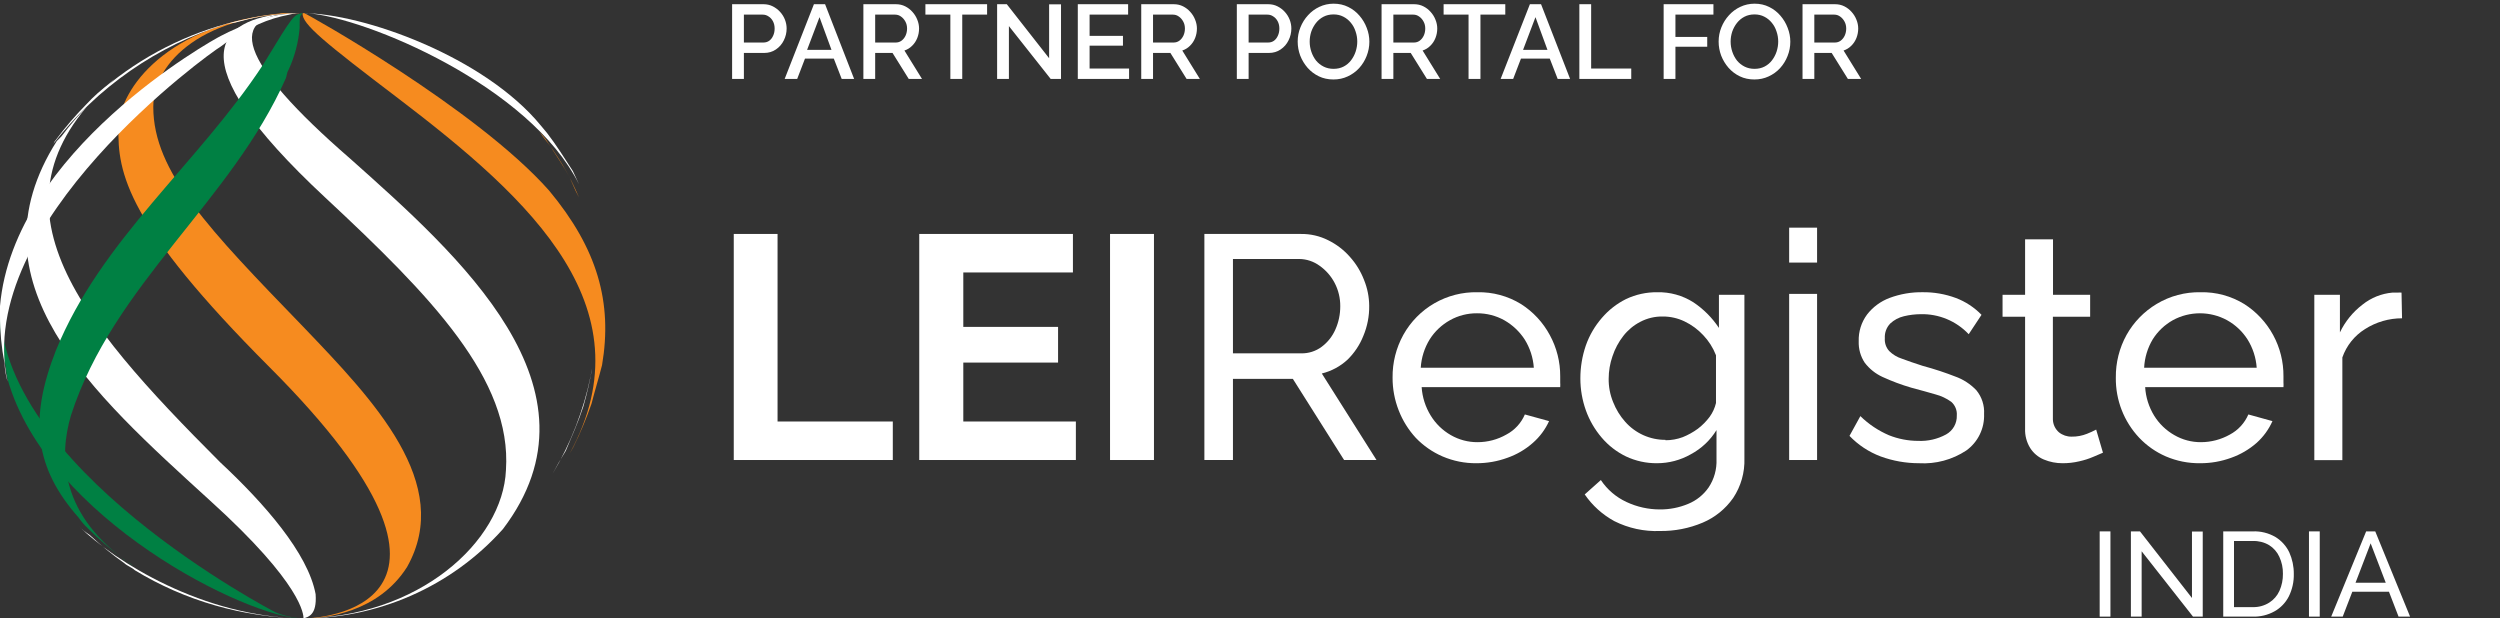
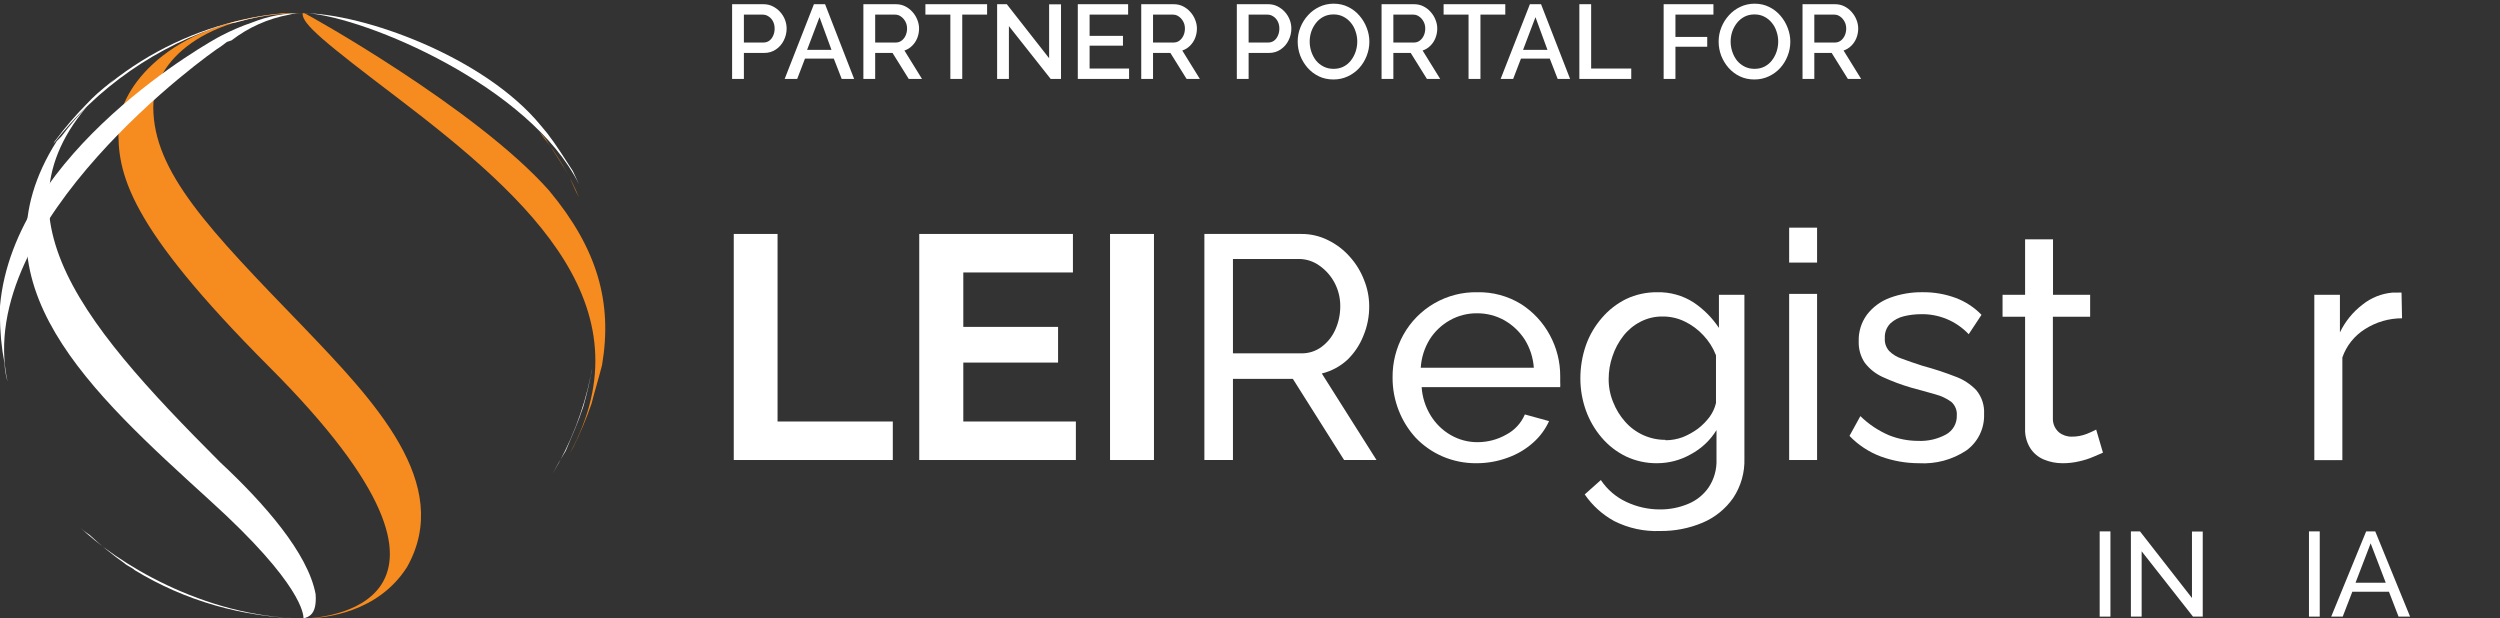
<svg xmlns="http://www.w3.org/2000/svg" width="190" height="47" viewBox="0 0 190 47" fill="none">
  <rect x="0" y="0" width="190" height="47" fill="#333333" stroke="none" />
  <path d="M55.64 6V0.32H58.024C58.28 0.32 58.515 0.373 58.728 0.48C58.941 0.587 59.128 0.728 59.288 0.904C59.448 1.08 59.571 1.277 59.656 1.496C59.741 1.715 59.784 1.939 59.784 2.168C59.784 2.483 59.712 2.784 59.568 3.072C59.429 3.355 59.229 3.584 58.968 3.76C58.712 3.936 58.413 4.024 58.072 4.024H56.536V6H55.64ZM56.536 3.232H58.016C58.187 3.232 58.336 3.187 58.464 3.096C58.592 3 58.691 2.872 58.76 2.712C58.835 2.552 58.872 2.371 58.872 2.168C58.872 1.96 58.829 1.776 58.744 1.616C58.659 1.456 58.547 1.333 58.408 1.248C58.275 1.157 58.128 1.112 57.968 1.112H56.536V3.232ZM61.858 0.32H62.706L64.914 6H63.97L63.37 4.456H61.178L60.586 6H59.634L61.858 0.32ZM63.194 3.792L62.282 1.304L61.338 3.792H63.194ZM65.617 6V0.32H68.089C68.345 0.32 68.579 0.373 68.793 0.48C69.006 0.587 69.19 0.728 69.345 0.904C69.505 1.08 69.627 1.277 69.713 1.496C69.803 1.715 69.849 1.939 69.849 2.168C69.849 2.419 69.803 2.659 69.713 2.888C69.622 3.117 69.491 3.315 69.321 3.48C69.155 3.645 68.961 3.765 68.737 3.84L70.073 6H69.065L67.833 4.024H66.513V6H65.617ZM66.513 3.232H68.081C68.246 3.232 68.393 3.184 68.521 3.088C68.649 2.992 68.75 2.864 68.825 2.704C68.899 2.539 68.937 2.36 68.937 2.168C68.937 1.971 68.894 1.795 68.809 1.64C68.723 1.48 68.611 1.352 68.473 1.256C68.339 1.16 68.193 1.112 68.033 1.112H66.513V3.232ZM75.019 1.112H73.131V6H72.227V1.112H70.331V0.32H75.019V1.112ZM76.677 1.984V6H75.781V0.32H76.517L79.733 4.424V0.328H80.637V6H79.853L76.677 1.984ZM85.809 5.208V6H81.913V0.32H85.737V1.112H82.809V2.728H85.345V3.472H82.809V5.208H85.809ZM86.734 6V0.32H89.206C89.462 0.32 89.696 0.373 89.91 0.48C90.123 0.587 90.307 0.728 90.462 0.904C90.622 1.08 90.744 1.277 90.83 1.496C90.92 1.715 90.966 1.939 90.966 2.168C90.966 2.419 90.92 2.659 90.83 2.888C90.739 3.117 90.608 3.315 90.438 3.48C90.272 3.645 90.078 3.765 89.854 3.84L91.19 6H90.182L88.95 4.024H87.63V6H86.734ZM87.63 3.232H89.198C89.363 3.232 89.51 3.184 89.638 3.088C89.766 2.992 89.867 2.864 89.942 2.704C90.016 2.539 90.054 2.36 90.054 2.168C90.054 1.971 90.011 1.795 89.926 1.64C89.84 1.48 89.728 1.352 89.59 1.256C89.456 1.16 89.31 1.112 89.15 1.112H87.63V3.232ZM93.999 6V0.32H96.383C96.639 0.32 96.874 0.373 97.087 0.48C97.301 0.587 97.487 0.728 97.647 0.904C97.807 1.08 97.93 1.277 98.015 1.496C98.101 1.715 98.143 1.939 98.143 2.168C98.143 2.483 98.071 2.784 97.927 3.072C97.789 3.355 97.589 3.584 97.327 3.76C97.071 3.936 96.773 4.024 96.431 4.024H94.895V6H93.999ZM94.895 3.232H96.375C96.546 3.232 96.695 3.187 96.823 3.096C96.951 3 97.05 2.872 97.119 2.712C97.194 2.552 97.231 2.371 97.231 2.168C97.231 1.96 97.189 1.776 97.103 1.616C97.018 1.456 96.906 1.333 96.767 1.248C96.634 1.157 96.487 1.112 96.327 1.112H94.895V3.232ZM101.344 6.04C100.933 6.04 100.562 5.96 100.232 5.8C99.901 5.64 99.616 5.424 99.376 5.152C99.136 4.875 98.949 4.565 98.816 4.224C98.688 3.877 98.624 3.523 98.624 3.16C98.624 2.781 98.693 2.421 98.832 2.08C98.97 1.733 99.162 1.427 99.408 1.16C99.653 0.888 99.941 0.675 100.272 0.52C100.608 0.36 100.97 0.28 101.36 0.28C101.765 0.28 102.133 0.363 102.464 0.528C102.8 0.693 103.085 0.915 103.32 1.192C103.56 1.469 103.744 1.779 103.872 2.12C104.005 2.461 104.072 2.811 104.072 3.168C104.072 3.547 104.002 3.909 103.864 4.256C103.73 4.597 103.541 4.904 103.296 5.176C103.05 5.443 102.76 5.653 102.424 5.808C102.093 5.963 101.733 6.04 101.344 6.04ZM99.536 3.16C99.536 3.427 99.578 3.685 99.664 3.936C99.749 4.187 99.869 4.411 100.024 4.608C100.184 4.8 100.376 4.952 100.6 5.064C100.824 5.176 101.074 5.232 101.352 5.232C101.64 5.232 101.896 5.173 102.12 5.056C102.344 4.939 102.53 4.781 102.68 4.584C102.834 4.381 102.952 4.157 103.032 3.912C103.112 3.661 103.152 3.411 103.152 3.16C103.152 2.893 103.109 2.637 103.024 2.392C102.944 2.141 102.824 1.92 102.664 1.728C102.504 1.531 102.312 1.376 102.088 1.264C101.869 1.152 101.624 1.096 101.352 1.096C101.064 1.096 100.808 1.155 100.584 1.272C100.36 1.389 100.17 1.547 100.016 1.744C99.861 1.941 99.741 2.163 99.656 2.408C99.576 2.653 99.536 2.904 99.536 3.16ZM104.999 6V0.32H107.471C107.727 0.32 107.962 0.373 108.175 0.48C108.389 0.587 108.573 0.728 108.727 0.904C108.887 1.08 109.01 1.277 109.095 1.496C109.186 1.715 109.231 1.939 109.231 2.168C109.231 2.419 109.186 2.659 109.095 2.888C109.005 3.117 108.874 3.315 108.703 3.48C108.538 3.645 108.343 3.765 108.119 3.84L109.455 6H108.447L107.215 4.024H105.895V6H104.999ZM105.895 3.232H107.463C107.629 3.232 107.775 3.184 107.903 3.088C108.031 2.992 108.133 2.864 108.207 2.704C108.282 2.539 108.319 2.36 108.319 2.168C108.319 1.971 108.277 1.795 108.191 1.64C108.106 1.48 107.994 1.352 107.855 1.256C107.722 1.16 107.575 1.112 107.415 1.112H105.895V3.232ZM114.402 1.112H112.514V6H111.61V1.112H109.714V0.32H114.402V1.112ZM116.272 0.32H117.12L119.328 6H118.384L117.784 4.456H115.592L115 6H114.048L116.272 0.32ZM117.608 3.792L116.696 1.304L115.752 3.792H117.608ZM120.031 6V0.32H120.927V5.208H123.975V6H120.031ZM126.437 6V0.32H130.221V1.112H127.333V2.808H129.749V3.552H127.333V6H126.437ZM133.336 6.04C132.925 6.04 132.555 5.96 132.224 5.8C131.893 5.64 131.608 5.424 131.368 5.152C131.128 4.875 130.941 4.565 130.808 4.224C130.68 3.877 130.616 3.523 130.616 3.16C130.616 2.781 130.685 2.421 130.824 2.08C130.963 1.733 131.155 1.427 131.4 1.16C131.645 0.888 131.933 0.675 132.264 0.52C132.6 0.36 132.963 0.28 133.352 0.28C133.757 0.28 134.125 0.363 134.456 0.528C134.792 0.693 135.077 0.915 135.312 1.192C135.552 1.469 135.736 1.779 135.864 2.12C135.997 2.461 136.064 2.811 136.064 3.168C136.064 3.547 135.995 3.909 135.856 4.256C135.723 4.597 135.533 4.904 135.288 5.176C135.043 5.443 134.752 5.653 134.416 5.808C134.085 5.963 133.725 6.04 133.336 6.04ZM131.528 3.16C131.528 3.427 131.571 3.685 131.656 3.936C131.741 4.187 131.861 4.411 132.016 4.608C132.176 4.8 132.368 4.952 132.592 5.064C132.816 5.176 133.067 5.232 133.344 5.232C133.632 5.232 133.888 5.173 134.112 5.056C134.336 4.939 134.523 4.781 134.672 4.584C134.827 4.381 134.944 4.157 135.024 3.912C135.104 3.661 135.144 3.411 135.144 3.16C135.144 2.893 135.101 2.637 135.016 2.392C134.936 2.141 134.816 1.92 134.656 1.728C134.496 1.531 134.304 1.376 134.08 1.264C133.861 1.152 133.616 1.096 133.344 1.096C133.056 1.096 132.8 1.155 132.576 1.272C132.352 1.389 132.163 1.547 132.008 1.744C131.853 1.941 131.733 2.163 131.648 2.408C131.568 2.653 131.528 2.904 131.528 3.16ZM136.992 6V0.32H139.464C139.72 0.32 139.954 0.373 140.168 0.48C140.381 0.587 140.565 0.728 140.72 0.904C140.88 1.08 141.002 1.277 141.088 1.496C141.178 1.715 141.224 1.939 141.224 2.168C141.224 2.419 141.178 2.659 141.088 2.888C140.997 3.117 140.866 3.315 140.696 3.48C140.53 3.645 140.336 3.765 140.112 3.84L141.448 6H140.44L139.208 4.024H137.888V6H136.992ZM137.888 3.232H139.456C139.621 3.232 139.768 3.184 139.896 3.088C140.024 2.992 140.125 2.864 140.2 2.704C140.274 2.539 140.312 2.36 140.312 2.168C140.312 1.971 140.269 1.795 140.184 1.64C140.098 1.48 139.986 1.352 139.848 1.256C139.714 1.16 139.568 1.112 139.408 1.112H137.888V3.232Z" fill="white" />
  <path d="M23.346 1C27.846 1.333 40.308 6.556 44 14L43.538 13C42.962 12.111 42.269 11 41.577 10.111L41.115 9.556C36.846 4.333 27.615 1 23 1H23.346Z" fill="white" />
  <path d="M23.005 1C22.89 1.793 24.729 3.267 30.244 7.46C40.356 15.167 49.663 23.553 42.999 35L43.573 33.98C44.102 32.914 44.562 31.816 44.952 30.693C45.182 29.787 45.527 28.653 45.756 27.747C46.561 22.987 45.412 18.907 41.735 14.487C36.219 8.253 23.235 1 23.12 1H23.005Z" fill="#F68B1F" />
-   <path d="M21.827 1C16.712 1.46 13.108 4.22 24.734 15.03C32.755 22.504 38.917 28.829 38.452 35.729C38.219 41.134 31.825 46.999 22.757 46.999C25.676 47.032 28.568 46.444 31.236 45.273C33.904 44.102 36.286 42.377 38.219 40.214C46.357 29.519 34.848 19.399 26.594 12.04C18.107 4.68 16.945 1 22.757 1H21.827Z" fill="white" />
  <path d="M22.786 1H21.523C12.683 1.805 9.124 6.75 9.009 9.625C8.894 13.19 9.698 17.1 20.49 27.91C38.974 46.425 23.82 47 23.131 47C24.738 47 28.756 46.54 30.938 43.09C34.497 36.765 28.412 30.44 23.016 24.805C15.898 17.445 11.65 13.075 11.65 8.13C11.65 4.68 15.553 1 23.131 1H22.786Z" fill="#F68B1F" />
  <path d="M6.961 7.728C6.134 8.556 5.365 9.441 4.66 10.376L4.315 10.722C-2.473 21.433 6.961 29.84 15.934 38.017C23.067 44.466 23.067 46.77 23.067 47C23.412 46.885 24.102 46.77 23.987 45.157C23.412 42.048 20.076 38.247 16.739 35.138C5.81 24.197 -1.783 15.213 8.686 6L6.961 7.728Z" fill="white" />
-   <path d="M0.004 23.699C-0 24.95 0.115 26.199 0.349 27.427C0.464 27.893 0.464 28.359 0.579 28.825C3.569 39.427 18.861 47 23 47C22.289 46.967 21.588 46.809 20.93 46.534C20.7 46.417 -0.341 35.466 0.004 23V23.699Z" fill="#008043" />
  <path d="M6.804 40.646C7.631 41.42 8.513 42.14 9.446 42.8C9.676 43.015 10.02 43.123 10.25 43.339C14.049 45.658 18.467 46.927 23 47C15.419 46.892 8.757 42.692 6 40C6.243 40.241 6.512 40.458 6.804 40.646Z" fill="white" />
  <path d="M44 15C43.304 13.327 42.371 11.758 41.231 10.341L41 10L41.462 10.568C42.038 11.477 42.846 12.614 43.308 13.523L43.769 14.546L44 15Z" fill="#F68B1F" />
  <path d="M44.333 30.899C44 31.942 43.444 33.217 43 34.261L42.444 35.188C42.333 35.42 42.111 35.768 42 36C43.367 33.72 44.345 31.209 44.889 28.58C44.915 28.384 44.952 28.191 45 28C44.831 28.979 44.608 29.946 44.333 30.899Z" fill="white" />
  <path d="M22.652 1.002C21.204 1.005 19.763 1.203 18.366 1.59L17.902 1.708L17.207 1.825C11.981 3.432 7.369 6.636 4 11C4.116 10.882 4.116 10.765 4.232 10.647C4.942 9.692 5.716 8.788 6.549 7.942C7.111 7.332 7.732 6.78 8.402 6.295C11.39 3.912 14.879 2.262 18.598 1.472C20.042 1.139 21.519 0.981 23 1.002H22.652Z" fill="white" />
  <path d="M21.965 1.119C20.374 1.414 18.875 2.082 17.595 3.07L17.25 3.185L16.79 3.529C15.985 3.988 -2.07 16.953 0.575 29C0.443 28.552 0.365 28.09 0.345 27.623C0.111 26.413 -0.005 25.184 0 23.952V23.263C1.035 11.445 16.1 3.07 16.79 2.726C17.567 2.319 18.374 1.974 19.205 1.693C20.411 1.211 21.701 0.977 23 1.005C22.651 0.986 22.301 1.025 21.965 1.119Z" fill="white" />
-   <path d="M22.77 2.144C22.679 3.212 22.407 4.257 21.965 5.234L21.85 5.463L21.735 5.921C17.593 15.305 8.62 21.599 5.398 31.556C4.478 34.646 4.478 39.223 10.115 43C9.885 42.771 9.54 42.657 9.31 42.428C8.376 41.727 7.492 40.962 6.664 40.139C6.406 39.897 6.175 39.628 5.974 39.338C2.637 35.561 2.177 31.899 4.248 26.635C7.699 18.166 15.062 12.444 20.009 4.891C22.31 1.114 22.31 1.114 23 1C22.77 1.229 22.77 1.229 22.77 2.144Z" fill="#008043" />
  <g clip-path="url(#clip0_486_71713)">
    <mask id="mask0_486_71713" style="mask-type:luminance" maskUnits="userSpaceOnUse" x="0" y="-5" width="190" height="62">
      <path d="M189.523 -5H0V57H189.523V-5Z" fill="white" />
    </mask>
    <g mask="url(#mask0_486_71713)">
      <path d="M55.766 34.961V17.78H59.094V32.034H67.853V34.961H55.766Z" fill="white" />
      <path d="M81.766 32.034V34.961H69.863V17.78H81.542V20.707H73.211V24.844H80.413V27.556H73.211V32.034H81.766Z" fill="white" />
      <path d="M84.363 34.961V17.78H87.701V34.961H84.363Z" fill="white" />
      <path d="M91.533 34.961V17.781H98.872C99.591 17.771 100.302 17.935 100.945 18.259C101.57 18.566 102.129 18.994 102.589 19.517C103.055 20.034 103.421 20.633 103.67 21.283C103.922 21.903 104.054 22.565 104.059 23.234C104.071 24.025 103.918 24.809 103.611 25.537C103.34 26.217 102.929 26.832 102.405 27.342C101.854 27.849 101.184 28.208 100.458 28.386L104.614 34.961H102.151L98.258 28.795H93.704V34.961H91.533ZM93.704 26.854H98.891C99.451 26.866 99.999 26.691 100.448 26.356C100.904 26.015 101.263 25.562 101.49 25.039C101.737 24.484 101.863 23.882 101.86 23.273C101.865 22.655 101.718 22.045 101.431 21.498C101.16 20.981 100.769 20.536 100.293 20.2C99.843 19.87 99.302 19.689 98.745 19.683H93.704V26.854Z" fill="white" />
      <path d="M112.22 35.205C111.331 35.215 110.449 35.039 109.632 34.688C108.866 34.357 108.175 33.876 107.597 33.273C107.041 32.667 106.602 31.963 106.303 31.195C105.991 30.4 105.832 29.553 105.836 28.698C105.823 27.562 106.104 26.443 106.653 25.449C107.209 24.448 108.027 23.618 109.017 23.047C110.009 22.477 111.136 22.187 112.279 22.21C113.448 22.185 114.6 22.496 115.598 23.108C116.517 23.693 117.272 24.506 117.788 25.469C118.311 26.428 118.583 27.506 118.576 28.6C118.576 28.766 118.576 28.922 118.576 29.069C118.585 29.185 118.585 29.303 118.576 29.42H108.045C108.095 30.188 108.332 30.931 108.736 31.586C109.113 32.201 109.638 32.711 110.264 33.069C110.882 33.425 111.585 33.61 112.298 33.605C113.062 33.605 113.814 33.407 114.478 33.029C115.111 32.697 115.609 32.156 115.89 31.498L117.729 32.005C117.442 32.636 117.024 33.198 116.503 33.654C115.934 34.158 115.273 34.545 114.556 34.795C113.808 35.068 113.017 35.206 112.22 35.205ZM107.977 27.947H116.571C116.517 27.181 116.277 26.441 115.87 25.791C115.477 25.189 114.947 24.691 114.323 24.337C113.688 23.985 112.975 23.804 112.25 23.81C111.531 23.804 110.823 23.985 110.196 24.337C109.57 24.686 109.042 25.185 108.658 25.791C108.257 26.442 108.024 27.183 107.977 27.947Z" fill="white" />
      <path d="M125.928 35.205C125.113 35.212 124.309 35.035 123.573 34.688C122.863 34.344 122.234 33.856 121.724 33.254C121.202 32.643 120.796 31.942 120.526 31.186C120.249 30.409 120.108 29.591 120.108 28.766C120.106 27.91 120.247 27.059 120.526 26.249C120.797 25.483 121.21 24.774 121.743 24.161C122.253 23.564 122.879 23.076 123.582 22.727C124.321 22.378 125.13 22.201 125.948 22.21C126.917 22.187 127.872 22.452 128.692 22.971C129.464 23.484 130.126 24.148 130.639 24.922V22.405H132.575V34.834C132.611 35.904 132.312 36.959 131.719 37.849C131.137 38.679 130.335 39.328 129.403 39.722C128.377 40.154 127.273 40.37 126.162 40.356C124.959 40.404 123.763 40.146 122.687 39.605C121.789 39.115 121.018 38.42 120.439 37.576L121.665 36.483C122.148 37.208 122.821 37.785 123.612 38.151C124.41 38.526 125.28 38.719 126.162 38.717C126.893 38.721 127.618 38.579 128.293 38.298C128.927 38.04 129.471 37.603 129.86 37.039C130.276 36.411 130.484 35.666 130.454 34.912V32.688C129.979 33.462 129.306 34.095 128.507 34.522C127.721 34.971 126.832 35.207 125.928 35.205ZM126.58 33.459C127.025 33.459 127.467 33.38 127.884 33.225C128.296 33.06 128.685 32.844 129.042 32.581C129.381 32.321 129.682 32.016 129.938 31.673C130.164 31.36 130.325 31.006 130.415 30.63V27C130.194 26.43 129.863 25.91 129.442 25.468C129.037 25.035 128.555 24.68 128.021 24.425C127.507 24.179 126.944 24.052 126.376 24.054C125.776 24.043 125.183 24.184 124.653 24.464C124.152 24.724 123.714 25.09 123.368 25.537C123.01 25.997 122.734 26.515 122.551 27.069C122.358 27.62 122.26 28.201 122.259 28.786C122.251 29.395 122.367 29.998 122.599 30.561C122.814 31.109 123.123 31.615 123.514 32.054C123.898 32.489 124.37 32.836 124.898 33.074C125.427 33.311 126 33.432 126.58 33.429V33.459Z" fill="white" />
      <path d="M135.976 19.956V17.302H138.098V19.956H135.976ZM135.976 34.961V22.336H138.098V34.961H135.976Z" fill="white" />
      <path d="M145.846 35.205C144.85 35.206 143.861 35.031 142.926 34.688C142.032 34.351 141.223 33.818 140.561 33.127L141.388 31.624C142.016 32.239 142.752 32.731 143.559 33.078C144.265 33.36 145.018 33.505 145.778 33.507C146.516 33.541 147.25 33.373 147.899 33.019C148.156 32.878 148.369 32.668 148.513 32.413C148.657 32.158 148.728 31.868 148.717 31.575C148.733 31.382 148.702 31.188 148.629 31.009C148.556 30.829 148.443 30.669 148.298 30.541C147.937 30.28 147.532 30.088 147.101 29.975C146.586 29.829 145.982 29.653 145.272 29.468C144.519 29.249 143.784 28.975 143.072 28.648C142.54 28.404 142.074 28.032 141.719 27.566C141.401 27.084 141.241 26.514 141.262 25.936C141.239 25.208 141.462 24.493 141.894 23.907C142.339 23.331 142.936 22.892 143.617 22.639C144.417 22.342 145.266 22.196 146.118 22.209C146.982 22.198 147.84 22.347 148.649 22.648C149.384 22.926 150.048 23.362 150.595 23.927L149.622 25.4C149.154 24.904 148.588 24.513 147.959 24.25C147.33 23.988 146.654 23.861 145.972 23.878C145.543 23.881 145.115 23.933 144.697 24.034C144.308 24.125 143.949 24.316 143.656 24.59C143.515 24.737 143.406 24.912 143.335 25.103C143.265 25.294 143.235 25.498 143.247 25.702C143.234 25.879 143.256 26.056 143.312 26.224C143.37 26.392 143.46 26.546 143.578 26.678C143.852 26.948 144.185 27.149 144.551 27.263C144.97 27.429 145.525 27.605 146.109 27.8C147.082 28.063 147.88 28.336 148.581 28.609C149.199 28.826 149.755 29.188 150.206 29.663C150.621 30.17 150.829 30.814 150.79 31.468C150.81 32.006 150.698 32.54 150.461 33.024C150.226 33.508 149.873 33.925 149.437 34.239C148.375 34.94 147.116 35.279 145.846 35.205Z" fill="white" />
      <path d="M159.825 34.405L159.095 34.717C158.753 34.864 158.398 34.978 158.034 35.058C157.616 35.158 157.188 35.207 156.759 35.205C156.268 35.208 155.782 35.112 155.328 34.922C154.904 34.745 154.544 34.442 154.297 34.053C154.021 33.609 153.886 33.093 153.907 32.57V24.073H152.194V22.405H153.907V18.19H156.029V22.405H158.851V24.073H156.019V31.878C156.024 32.063 156.067 32.246 156.146 32.414C156.225 32.582 156.338 32.731 156.477 32.853C156.752 33.075 157.097 33.192 157.45 33.185C157.846 33.19 158.24 33.117 158.608 32.97C158.848 32.876 159.081 32.769 159.309 32.648L159.825 34.405Z" fill="white" />
-       <path d="M167.207 35.205C166.313 35.216 165.429 35.04 164.608 34.688C163.845 34.357 163.157 33.876 162.584 33.274C161.418 32.039 160.78 30.398 160.803 28.698C160.789 27.562 161.071 26.443 161.62 25.449C162.164 24.479 162.953 23.668 163.908 23.098C164.915 22.494 166.072 22.187 167.246 22.21C168.415 22.184 169.567 22.495 170.565 23.108C171.485 23.694 172.242 24.506 172.763 25.468C173.284 26.428 173.553 27.507 173.543 28.6C173.543 28.766 173.543 28.922 173.543 29.069C173.552 29.186 173.552 29.303 173.543 29.42H163.032C163.077 30.187 163.312 30.931 163.713 31.586C164.092 32.202 164.622 32.712 165.251 33.069C165.866 33.425 166.565 33.61 167.275 33.605C168.042 33.604 168.795 33.406 169.465 33.03C170.096 32.695 170.593 32.155 170.876 31.498L172.706 32.005C172.427 32.633 172.019 33.195 171.509 33.654C170.938 34.155 170.278 34.543 169.562 34.795C168.807 35.07 168.01 35.209 167.207 35.205ZM162.954 27.947H171.509C171.455 27.181 171.215 26.441 170.808 25.791C170.42 25.185 169.888 24.686 169.26 24.337C168.627 23.991 167.917 23.81 167.197 23.81C166.476 23.81 165.766 23.991 165.134 24.337C164.511 24.686 163.985 25.186 163.606 25.791C163.216 26.445 162.992 27.185 162.954 27.947Z" fill="white" />
      <path d="M182.555 24.19C181.558 24.189 180.583 24.474 179.742 25.01C178.939 25.51 178.331 26.271 178.019 27.166V34.971H175.888V22.405H177.834V25.263C178.232 24.43 178.822 23.704 179.557 23.146C180.204 22.628 180.99 22.313 181.815 22.239H182.224C182.321 22.228 182.418 22.228 182.516 22.239L182.555 24.19Z" fill="white" />
      <path d="M159.575 46.863V40.385H160.393V46.863H159.575Z" fill="white" />
      <path d="M162.765 41.897V46.863H161.948V40.385H162.639L166.59 45.448V40.395H167.408V46.863H166.668L162.765 41.897Z" fill="white" />
-       <path d="M168.966 46.863V40.385H171.205C171.811 40.359 172.413 40.508 172.937 40.814C173.393 41.094 173.759 41.501 173.988 41.985C174.217 42.497 174.334 43.053 174.329 43.614C174.344 44.209 174.213 44.798 173.949 45.331C173.705 45.808 173.327 46.202 172.859 46.463C172.354 46.744 171.782 46.882 171.205 46.863H168.966ZM173.502 43.614C173.511 43.167 173.418 42.723 173.229 42.317C173.063 41.95 172.792 41.641 172.451 41.429C172.074 41.207 171.641 41.099 171.205 41.117H169.784V46.141H171.205C171.648 46.154 172.085 46.036 172.46 45.8C172.802 45.584 173.073 45.272 173.239 44.902C173.419 44.497 173.509 44.058 173.502 43.614Z" fill="white" />
      <path d="M175.482 46.863V40.385H176.3V46.863H175.482Z" fill="white" />
      <path d="M179.828 40.385H180.519L183.166 46.863H182.29L181.56 44.97H178.777L178.047 46.863H177.171L179.828 40.385ZM181.317 44.287L180.169 41.292L179.02 44.287H181.317Z" fill="white" />
    </g>
  </g>
  <defs>
    <clipPath id="clip0_486_71713">
      <rect width="182" height="40" fill="white" transform="translate(8 7)" />
    </clipPath>
  </defs>
</svg>